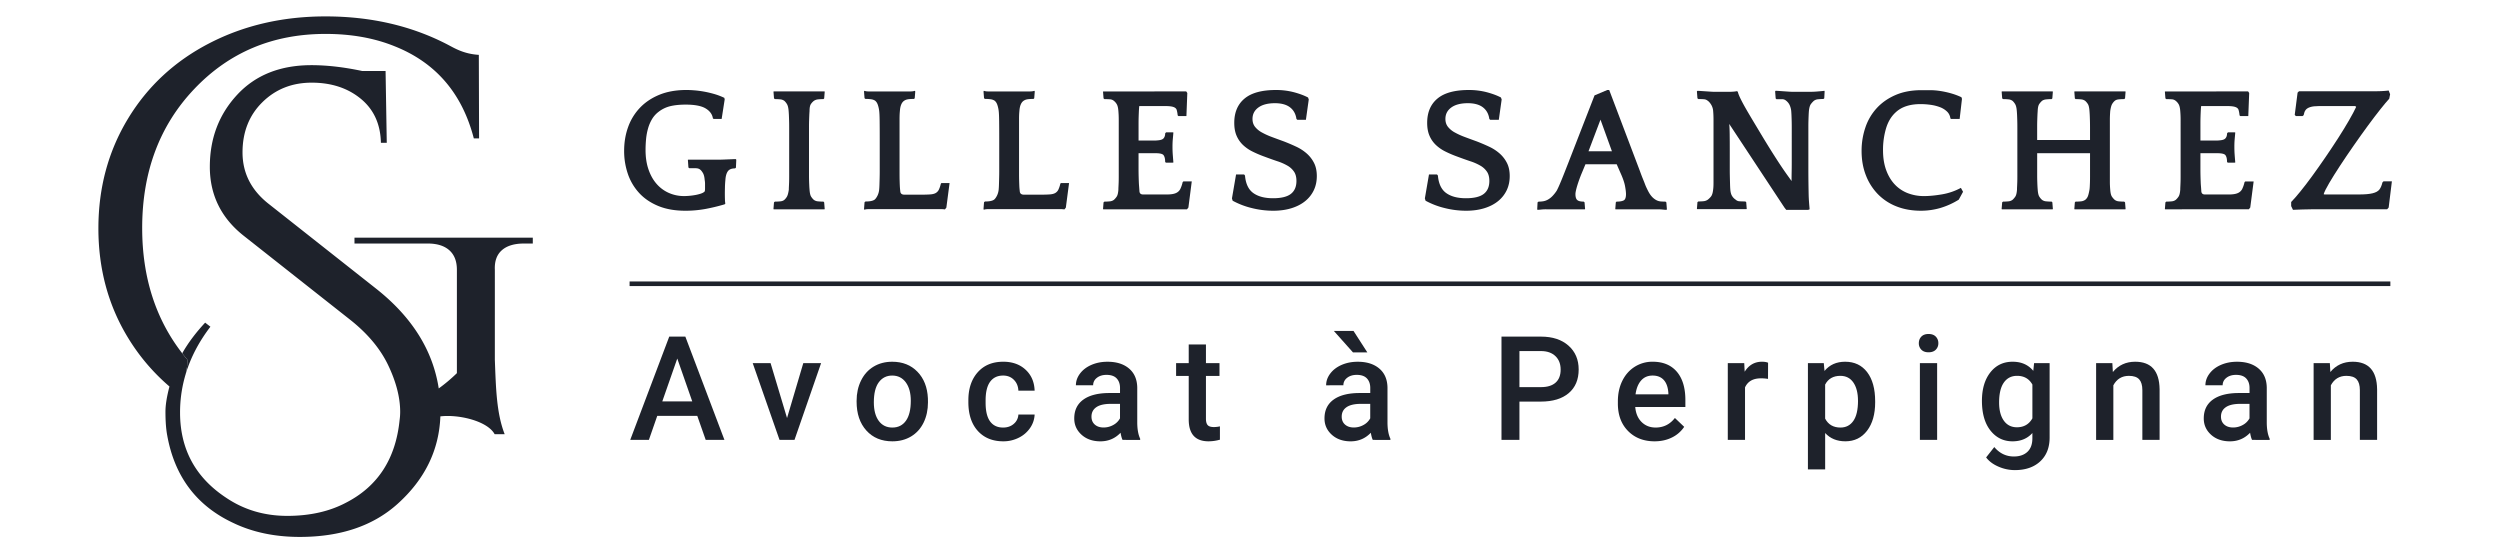
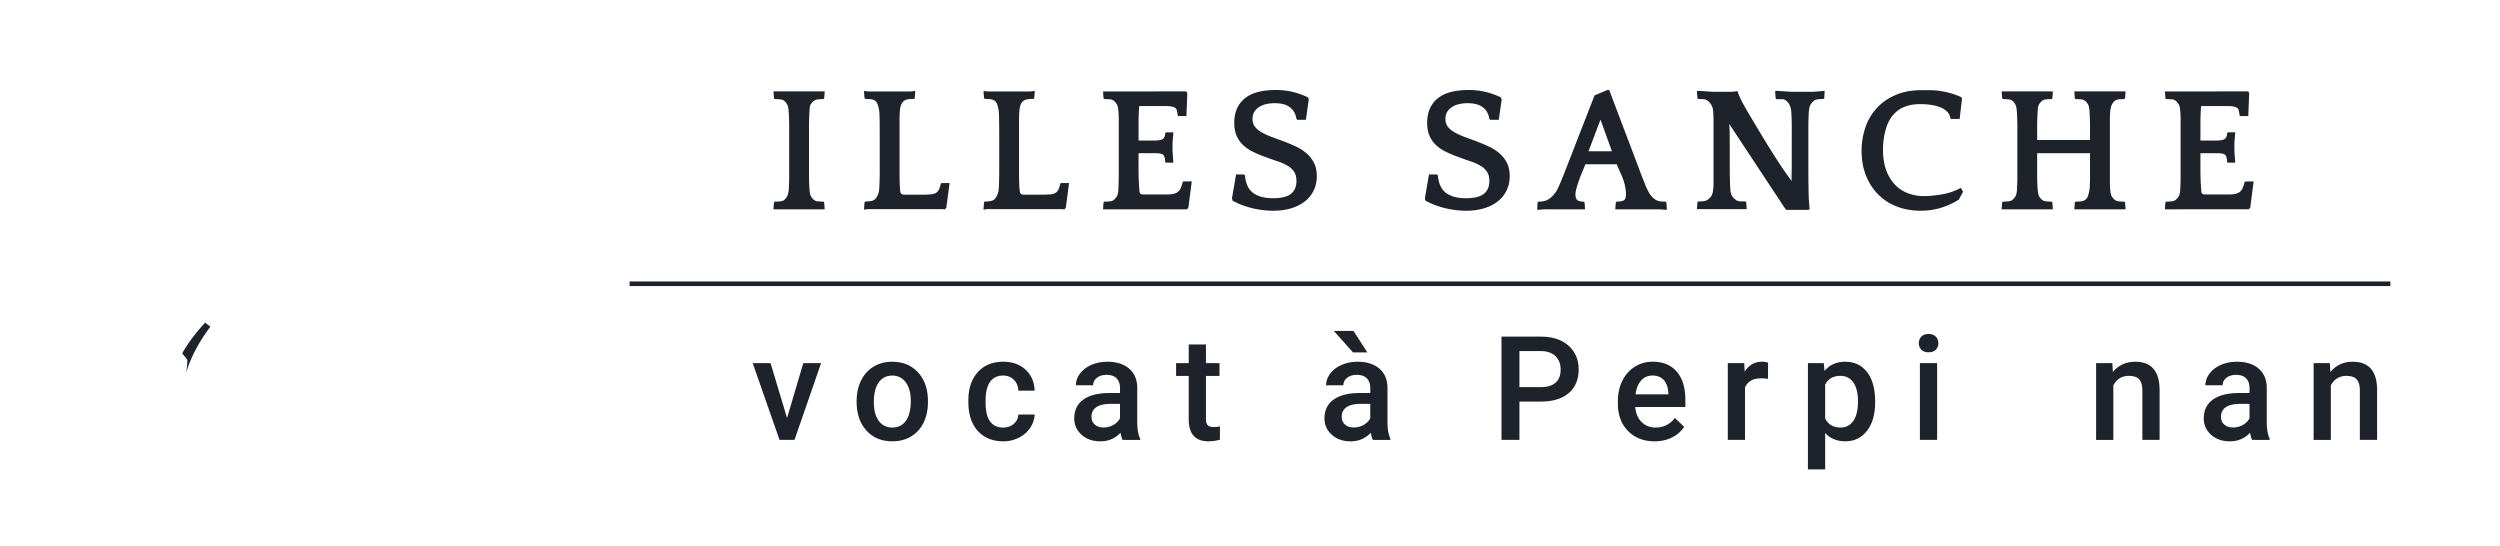
<svg xmlns="http://www.w3.org/2000/svg" viewBox="0 0 6298.38 1376.68">
  <defs>
    <style>.cls-1{fill:#1e222b;}</style>
  </defs>
-   <path class="cls-1" d="M1342.3,598.82v14.71h-22.07q-36.78,0-55.89,16.91t-17.65,49.28V906.25c2.75,72.1,4.11,134.63,24.75,187.61h-25.28C1228.3,1061,1157,1043.51,1109.44,1049q-4.79,127.32-107.14,219.85-92.68,83.85-247.13,83.85-94.15,0-167.69-35.31-138.28-64.74-166.22-220.64-4.41-23.52-4.41-59.58,0-25.22,10.09-63.44A510.43,510.43,0,0,1,322.18,850.35q-74.3-122.08-74.28-275.07t74.28-275.81Q396.45,176.66,527.38,109T820.1,41.32q171.67,0,308.63,71.54c16.66,8.7,39.64,23,77.61,25.35l.63,210.54h-13.24Q1149.6,178.13,993.68,116.34q-76.5-30.9-173.58-30.89-198.57,0-330.23,138.27T358.22,574.54q0,185.54,100.89,315.57,6.21,8,12.75,15.74a134.47,134.47,0,0,1-4,36.35c-.92,3-1.79,6-2.58,9a333.71,333.71,0,0,0-11.65,88.11q0,138.29,116.21,214.76,67.65,45.59,153.72,45.6t149.3-33.83Q992,1204.1,1006.71,1058.47a148.29,148.29,0,0,0,1.47-20.59q0-54.41-30.16-117.68T880.2,804L615.43,595.12q-86.8-67.65-86.79-175t69.14-181.66q69.12-74.26,186.81-74.29,58.81,0,128,14.71H971.4l3,180.93H959.64q-1.49-70.61-50.75-111.06T785.33,208.25q-74.3,0-124.3,49.28T611,384q0,77.24,64.72,128.71L947.87,727.5q135.31,107.06,157.46,251.12a406.09,406.09,0,0,0,45.74-38.54V679.72q0-32.34-19.12-49.28t-54.43-16.91H893.07V598.82Z" />
  <path class="cls-1" d="M467.85,942.2c-.76,3-1.62,6-2.58,9C466.06,948.21,466.93,945.21,467.85,942.2Z" />
  <path class="cls-1" d="M467.85,942.2a134.47,134.47,0,0,0,4-36.35q-6.56-7.76-12.75-15.74,21.69-38.49,57.77-77.29l13.23,10.3Q486.58,880,467.85,942.2Z" />
-   <path class="cls-1" d="M1825.77,514.72a474.6,474.6,0,0,1-47.25,11.47,275.51,275.51,0,0,1-51.75,4.73q-39.15,0-68.18-11.93t-48.15-32.62a134.68,134.68,0,0,1-28.57-48.15,177.08,177.08,0,0,1-9.45-58.05q0-32.4,10.12-60.3a136.93,136.93,0,0,1,29.93-48.6q19.8-20.7,49-32.63t68-11.92q8.54,0,20,.9t24.08,3.15a259.45,259.45,0,0,1,25.87,6.07,162.73,162.73,0,0,1,25.43,9.68l.9,4-7.65,49.05h-20.25l-1.8-1.35q-2.27-15.3-18.23-25t-50.62-9.67q-21.6,0-38,3.82a78.2,78.2,0,0,0-30.37,14.63,64.85,64.85,0,0,0-16.2,18.22,97.05,97.05,0,0,0-9.9,23.18,147.68,147.68,0,0,0-5,26.55q-1.35,14-1.35,27.9,0,27.45,7.42,49.05t20.48,36.45a88,88,0,0,0,30.82,22.72,93.77,93.77,0,0,0,38.48,7.88q6.3,0,13.72-.68t14.63-2a105.39,105.39,0,0,0,12.82-3.17c3.75-1.21,6.37-2.42,7.88-3.62a5.26,5.26,0,0,0,3.15-3.63,31.91,31.91,0,0,0,.45-5.88V464.59a55.39,55.39,0,0,0-.9-11.33q-.91-11.77-4.73-17.89t-6.52-7.93q-4-3.62-12.15-3.62h-15.3l-2.25-1.84-1.35-19.31.9-.45h80.55c2.09,0,5-.07,8.55-.23l11.25-.45c3.89-.14,7.65-.29,11.25-.45s6.45-.22,8.55-.22l.9,1.8-.9,19.8-2.25,1.8q-13.06,0-18.23,7.42t-6.07,21.83q-.91,9-1.13,19.12t-.22,15.08q0,6.75.22,14.62c.15,5.26.52,8.63,1.13,10.13Z" />
  <path class="cls-1" d="M2077.77,230.77l-1.35,17.1-1.8,1.8a126.78,126.78,0,0,0-13.5.67,22.63,22.63,0,0,0-10.8,3.83,35.4,35.4,0,0,0-7.43,8.1q-3.37,5-3.37,17.55-.46,6.3-.68,11.7t-.45,12.6q-.23,7.2-.22,17.55V439.34q0,10.13.22,16.88t.45,11.47c.15,3.15.37,6.53.68,10.13q.88,12.6,4,17.55a36.64,36.64,0,0,0,6.75,8.1,20.24,20.24,0,0,0,10.57,3.82,133.41,133.41,0,0,0,13.73.68l1.8,1.8,1.35,17.1-.9.45H1949.52l-.9-.45,1.35-17.1,2.25-1.8a133.5,133.5,0,0,0,13.72-.68q6.52-.68,10.13-3.82a33,33,0,0,0,6.52-8.1q2.92-5,4.73-17.55c0-2.1.07-4.57.22-7.43s.3-6.37.45-10.57.23-9.3.23-15.3V322.12q0-10.8-.23-18.45t-.45-13.05c-.15-3.6-.38-7.2-.67-10.8q-.91-11.7-4-17.1a34.47,34.47,0,0,0-6.75-8.55,20,20,0,0,0-10.35-3.83,127.32,127.32,0,0,0-13.5-.67l-2.25-1.8-1.35-17.1.9-.45h127.35Z" />
  <path class="cls-1" d="M2215,279.38a76.16,76.16,0,0,0-3.37-15.08q-2.49-7.43-7.43-11a24.46,24.46,0,0,0-9-3.15,95.2,95.2,0,0,0-14.85-.9l-2.25-1.78-1.35-16.9.9-1.8a31,31,0,0,0,11,1.58h104.85a35,35,0,0,0,11.47-1.58l.9,1.8-1.35,16.9-1.8,1.78q-11.25,0-16.42,1.12a22.58,22.58,0,0,0-8.33,3.38q-9.45,6.3-10.8,25.65c-.3,3-.53,6.07-.67,9.22s-.23,7.2-.23,12.15v135.9q0,11,.23,18.45c.14,5,.29,9.31.45,13.05s.52,8.18,1.12,13.28q.45,9,10.35,9h41.85q14.85,0,23.63-.68c5.85-.45,10.42-1.64,13.72-3.6a19.53,19.53,0,0,0,7.65-8.32,71,71,0,0,0,5-14.85l1.35-1.8h20.7l-8.1,61.86-3.6,4.51a67.37,67.37,0,0,0-11.25-.67h-180.9q-7.2,0-10.8,1.57l-.9-1.8,1.35-17.19,2.25-1.82q17.1,0,23.4-4.95,3.6-3.15,7-9.91A45,45,0,0,0,2215,477q.45-4.5.68-12.38t.45-16.43q.21-8.55.22-16v-84q0-24.75-.22-43.44T2215,279.38Z" />
  <path class="cls-1" d="M2516.06,279.38a76.19,76.19,0,0,0-3.38-15.08q-2.47-7.43-7.42-11a24.52,24.52,0,0,0-9-3.15,95.2,95.2,0,0,0-14.85-.9l-2.25-1.78-1.35-16.9.9-1.8a31,31,0,0,0,11,1.58h104.85a35,35,0,0,0,11.48-1.58l.9,1.8-1.35,16.9-1.8,1.78q-11.25,0-16.43,1.12a22.53,22.53,0,0,0-8.32,3.38q-9.45,6.3-10.8,25.65-.45,4.5-.68,9.22t-.22,12.15v135.9q0,11,.22,18.45c.15,5,.3,9.31.45,13.05s.52,8.18,1.13,13.28q.43,9,10.35,9h41.85q14.85,0,23.62-.68c5.85-.45,10.42-1.64,13.73-3.6a19.53,19.53,0,0,0,7.65-8.32,71.55,71.55,0,0,0,4.95-14.85l1.35-1.8h20.7l-8.1,61.86-3.6,4.51a67.45,67.45,0,0,0-11.25-.67h-180.9c-4.8,0-8.41.52-10.8,1.57l-.9-1.8,1.35-17.19,2.25-1.82q17.1,0,23.4-4.95,3.6-3.15,7-9.91a45.21,45.21,0,0,0,4.28-15.75q.43-4.5.67-12.38t.45-16.43q.22-8.55.23-16v-84q0-24.75-.23-43.44T2516.06,279.38Z" />
  <path class="cls-1" d="M2908.45,230.32h80.1l2.7,4.05L2989,292.42h-20.25l-1.8-1.84a73.29,73.29,0,0,0-2.47-13.74q-1.59-5-8.33-7.33t-20.92-2.29h-65l-.45,4q-.45,6.24-.67,11.58c-.16,3.56-.3,7.72-.45,12.47s-.23,10.54-.23,17.37v41.42h39.15a79.68,79.68,0,0,0,14.63-1.15q6.08-1.16,8.77-3.93,4.5-4.61,4.5-12.92l2.25-2.7h16.65l1.8.45q-.9,10.35-1.57,18t-.68,17.55q0,10.81.68,20t1.57,20l-1.8.44h-17.1l-1.8-1.77c0-7.67-1.35-13.33-4-17q-3.6-5.06-20.47-5.06H2868.4v36.27q0,12.82.23,21.24c.15,5.6.29,10.39.45,14.37s.37,7.74.67,11.28.6,7.67.9,12.39q.45,8.4,9,8.4h60.53q14.61,0,22.27-3.47a22.23,22.23,0,0,0,11-9.95,79.68,79.68,0,0,0,6.07-17.58l1.8-1.85h21.15L2994,522.85l-3.6,4.47h-210.6l-.9-.45,1.35-17.1,2.25-1.8a127,127,0,0,0,13.5-.68,20,20,0,0,0,10.35-3.82,42.52,42.52,0,0,0,7-8.1q3.38-5,4.27-17.55c0-2.1.07-4.57.23-7.43s.29-6.37.45-10.57.22-9.3.22-15.3V303.67q0-7.65-.22-13.05c-.16-3.6-.38-7.2-.68-10.8q-.9-12.15-4.27-17.55a29.59,29.59,0,0,0-7-8.1,16.9,16.9,0,0,0-10.35-4q-6.3-.45-13.5-.45l-2.25-1.8-1.35-17.1.9-.45h128.7Z" />
  <path class="cls-1" d="M3155.5,299.62q0,11.7,6.3,19.8a56.08,56.08,0,0,0,17.1,14.17,181.73,181.73,0,0,0,25.2,11.48q14.4,5.4,30.6,11.25,16.2,6.3,31.05,13.27a110.84,110.84,0,0,1,26.33,17.1,79.9,79.9,0,0,1,18.45,23.85q7,13.74,7,33.08,0,19.8-7.65,35.77A78.64,78.64,0,0,1,3288,506.84q-14.18,11.48-34.65,17.78t-45.68,6.3a221.91,221.91,0,0,1-54-6.75,198.55,198.55,0,0,1-48.15-18.45l-1.8-5.85,10.35-60.3h20.25l2.25,2.7q2.7,31.05,20.93,44.1t49.72,13.05q31,0,45-11t13.95-32.62q0-13.95-5.85-22.95a49.15,49.15,0,0,0-16.42-15.3,130.33,130.33,0,0,0-25.43-11.25q-14.85-4.95-32.85-11.7a278.22,278.22,0,0,1-30.15-12.83,97.35,97.35,0,0,1-24.07-16.65,70.2,70.2,0,0,1-16-23.17q-5.85-13.5-5.85-32.4,0-39.6,25.88-61.2t79-21.6a176.74,176.74,0,0,1,45.45,5.62q21.15,5.64,35.55,13.28l1.8,4.95-7.2,51.3h-21.6l-2.25-2.25q-2.7-18.9-16.2-29.25T3212.2,260q-27,0-41.85,10.8T3155.5,299.62Z" />
  <path class="cls-1" d="M3641.5,299.62q0,11.7,6.3,19.8a56,56,0,0,0,17.1,14.17,181.19,181.19,0,0,0,25.2,11.48q14.39,5.4,30.6,11.25,16.2,6.3,31.05,13.27a110.78,110.78,0,0,1,26.32,17.1,79.74,79.74,0,0,1,18.45,23.85q7,13.74,7,33.08,0,19.8-7.65,35.77A78.78,78.78,0,0,1,3774,506.84q-14.17,11.48-34.65,17.78t-45.67,6.3a221.91,221.91,0,0,1-54-6.75,198.55,198.55,0,0,1-48.15-18.45l-1.8-5.85,10.35-60.3h20.25l2.25,2.7q2.7,31.05,20.92,44.1t49.73,13.05q31,0,45-11t13.95-32.62q0-13.95-5.85-22.95a49.19,49.19,0,0,0-16.43-15.3,130.22,130.22,0,0,0-25.42-11.25q-14.85-4.95-32.85-11.7a277.37,277.37,0,0,1-30.15-12.83,97.23,97.23,0,0,1-24.08-16.65,70,70,0,0,1-16-23.17q-5.86-13.5-5.85-32.4,0-39.6,25.87-61.2t79-21.6a176.8,176.8,0,0,1,45.45,5.62q21.13,5.64,35.55,13.28l1.8,4.95-7.2,51.3h-21.6l-2.25-2.25q-2.7-18.9-16.2-29.25T3698.2,260q-27,0-41.85,10.8T3641.5,299.62Z" />
  <path class="cls-1" d="M4054.15,226.72l77.4,204.3q4.05,11.25,7.2,18.9t5.18,13.05c1.35,3.6,2.54,6.52,3.6,8.77s2,4.28,2.92,6.08q5.4,11.25,11,17.32a41.8,41.8,0,0,0,11.25,9,29.4,29.4,0,0,0,11.47,3.38q5.85.45,11.7.45l2.25,1.8,1.35,17.1-.9,1.8q-3.15,0-9.45-.68a122.51,122.51,0,0,0-13-.67H4070.35l-.9-.45,1.35-17.1,1.8-1.8q11.7,0,17.78-2.93t6.07-16q0-7.2-2.47-20.48t-11.48-33.07l-9.45-21.6H3994.3l-9,21.6a348.73,348.73,0,0,0-12.15,33.75q-4.05,14-4.05,19.8,0,10.8,4.5,14.85t16.2,4.05l2.25,1.8,1.35,17.1-.9.45h-97.2a116.19,116.19,0,0,0-12.82.67,91.12,91.12,0,0,1-9.23.68l-.45-1.8.9-17.1L3876,508a76.84,76.84,0,0,0,11.7-.9,36.28,36.28,0,0,0,11.7-4.05,49.76,49.76,0,0,0,11.48-8.78,90.42,90.42,0,0,0,11.47-14.62q1.35-2.7,4-8.33t8.55-20q5.85-14.4,16.2-40.95t27.45-70.65l38.7-99.45,31.95-13.5ZM4002,381.07h59l-28.8-79.65Z" />
  <path class="cls-1" d="M4596.85,230.4l-.9,17.25-2.25,1.77a129,129,0,0,0-13.28.68,20.33,20.33,0,0,0-10.57,3.82,56.76,56.76,0,0,0-7.43,8.1q-3.83,5-5.17,17.54-.47,6.3-.68,11.69c-.15,3.6-.3,7.81-.45,12.6s-.22,10.65-.22,17.54v96.7q0,25.19.22,41.38t.45,27.66q.23,11.47.9,20.47t1.58,19.78l-3.6,1.29H4500.1l-4.5-5.77L4356.55,312.22q.89,8.1,1.12,25.87t.23,41.18v47.47q0,8.77.22,18.23t.45,18.22q.23,8.78.68,14.18.89,11.25,4.95,17.1a28.75,28.75,0,0,0,8.55,8.55,14.38,14.38,0,0,0,9.45,4.05q5.84.45,14.85.45l2.25,1.8,1.35,17.1-.9.45H4276l-.9-.45,1.35-17.1,2.25-1.8a117.6,117.6,0,0,0,13.72-.68,22.08,22.08,0,0,0,10.13-3.81,49.48,49.48,0,0,0,7.65-7.42q4.48-5.17,5.85-18.22c.29-2.1.52-4.56.67-7.41s.23-6.37.23-10.57v-156q0-7.63-.23-13c-.15-3.6-.38-7.19-.67-10.79a36.34,36.34,0,0,0-5.18-16.18q-4.27-6.75-8.32-9.45a16.69,16.69,0,0,0-10.13-4c-4.05-.29-8.63-.45-13.72-.45l-2.25-1.81-1.35-17.21.9-1.66c2.09,0,5.17.14,9.22.42l12.38.82,12.37.83c4.05.27,7.12.41,9.23.41h38.25c2.39,0,5.4-.14,9-.41a76.74,76.74,0,0,0,9.45-1.22l2.25,1.35q1.35,6.33,6.75,17.38t13.27,24.82Q4406,286.9,4415.05,302t18,30q16.2,27.09,28.8,47.16t22.5,35q9.88,14.89,17.1,25t12.15,16.92q0-11.76.22-23.07t.23-23.06V321.79q0-10.85-.23-18.54t-.45-13.12c-.15-3.62-.38-7.24-.67-10.85a48.93,48.93,0,0,0-3.83-14.25,30.58,30.58,0,0,0-9.22-11.54,15.3,15.3,0,0,0-10.58-3.62h-13.72l-1.8-1.85-1.35-17.62.9-1.66q3.13,0,9,.42L4494,230l11.93.83q5.84.41,9,.41h48.15q5.83,0,12.15-.49t12.15-1q5.84-.51,9-1Z" />
  <path class="cls-1" d="M4913.65,297.82a28.27,28.27,0,0,0-8.55-16.88,51.94,51.94,0,0,0-17.78-11,106.83,106.83,0,0,0-23.4-5.85,182.78,182.78,0,0,0-25.42-1.8q-40.07,0-62.1,20.25-17.11,15.3-24.75,40.72a190.28,190.28,0,0,0-7.65,55.13q0,28.35,7.87,49.95t21.6,36.22a88.48,88.48,0,0,0,32.63,22,112.23,112.23,0,0,0,41.4,7.43q19.34,0,44.77-4.28a153.71,153.71,0,0,0,47.93-16.42l5.4,9.9L4934.8,503a189,189,0,0,1-47,21.15,175.25,175.25,0,0,1-48.37,6.75q-33.75,0-61.2-10.78a132.91,132.91,0,0,1-47-30.78,140.1,140.1,0,0,1-30.37-47.63Q4690,414.1,4690,380.39a181.6,181.6,0,0,1,9.67-59.54,136.15,136.15,0,0,1,28.8-48.74q19.13-20.69,47.25-32.81t65.48-12.13h21.15a172,172,0,0,1,25.65,2.05,225,225,0,0,1,27.22,5.92,171.55,171.55,0,0,1,26.33,9.8l1.35,4.1-5.85,50.58H4915Z" />
  <path class="cls-1" d="M5354.19,527.32H5226.85l-.91-.45,1.35-17.1,1.81-1.8a127.22,127.22,0,0,0,13.5-.68,22.78,22.78,0,0,0,10.8-3.82,21.13,21.13,0,0,0,6.29-8.1q2.25-5,4.5-17.55c.3-2.1.53-4.57.68-7.43s.3-6.37.45-10.57.22-9.3.22-15.3V386H5132.35v53.32q0,10.13.22,16.88c.15,4.5.29,8.32.45,11.47s.37,6.53.67,10.13q.9,12.6,4.06,17.55a36.64,36.64,0,0,0,6.75,8.1,20.21,20.21,0,0,0,10.57,3.82,133.36,133.36,0,0,0,13.72.68l1.81,1.8,1.34,17.1-.9.45H5043.69l-.9-.45,1.36-17.1,2.25-1.8a127.22,127.22,0,0,0,13.5-.68,20,20,0,0,0,10.35-3.82,42.85,42.85,0,0,0,7-8.1q3.38-5,4.28-17.55c0-2.1.07-4.57.22-7.43s.3-6.37.45-10.57.23-9.3.23-15.3V322.12q0-10.8-.23-18.45t-.45-13.05q-.23-5.4-.68-10.8-.9-11.7-4-17.1a34.47,34.47,0,0,0-6.75-8.55,20,20,0,0,0-10.35-3.83,127.32,127.32,0,0,0-13.5-.67l-2.25-1.8-1.36-17.1.9-.45H5171l.9.45-1.34,17.1-1.81,1.8q-6.3,0-13.27.67t-11,3.83a42.17,42.17,0,0,0-7,8.1q-3.37,5-3.83,17.55-.45,6.3-.67,11.7c-.16,3.6-.3,7.8-.45,12.6s-.22,10.65-.22,17.55v31.05h133.19v-30.6q0-10.8-.22-18.45t-.45-13.05q-.22-5.4-.68-10.8-.9-12.6-4-17.55a37.77,37.77,0,0,0-6.75-8.1,20.32,20.32,0,0,0-10.58-3.83,133.58,133.58,0,0,0-13.72-.67l-1.81-1.8-1.35-17.1.91-.45h127.34l.91.45-1.35,17.1-2.25,1.8a133.35,133.35,0,0,0-13.73.67q-6.53.67-10.12,3.83a32.61,32.61,0,0,0-6.53,8.1q-2.93,5-4.72,17.55-.46,6.3-.68,11.7t-.22,12.6v152.1q0,6.75.22,11.47c.15,3.15.37,6.53.68,10.13q.89,12.6,4.27,17.55a42.17,42.17,0,0,0,7,8.1,19.92,19.92,0,0,0,10.35,3.82,126.67,126.67,0,0,0,13.5.68l2.25,1.8,1.35,17.1Z" />
  <path class="cls-1" d="M5583.69,230.32h80.1l2.7,4.05-2.25,58.05H5644l-1.8-1.84a74,74,0,0,0-2.48-13.74q-1.57-5-8.32-7.33t-20.93-2.29h-65l-.45,4q-.45,6.24-.68,11.58t-.45,12.47q-.22,7.13-.22,17.37v41.42h39.15a79.64,79.64,0,0,0,14.62-1.15q6.08-1.16,8.78-3.93c3-3.07,4.5-7.38,4.5-12.92l2.25-2.7h16.65l1.8.45q-.92,10.35-1.58,18t-.67,17.55q0,10.81.67,20t1.58,20l-1.8.44h-17.1l-1.8-1.77c0-7.67-1.35-13.33-4-17Q5603,386,5586.16,386h-42.52v36.27q0,12.82.22,21.24t.45,14.37q.22,6,.68,11.28c.29,3.54.6,7.67.9,12.39.29,5.6,3.3,8.4,9,8.4h60.52q14.63,0,22.28-3.47a22.21,22.21,0,0,0,11-9.95,79.63,79.63,0,0,0,6.08-17.58l1.8-1.85h21.15l-8.55,65.73-3.6,4.47H5455l-.9-.45,1.35-17.1,2.25-1.8a127.22,127.22,0,0,0,13.5-.68,20,20,0,0,0,10.35-3.82,42.49,42.49,0,0,0,7-8.1q3.38-5,4.28-17.55c0-2.1.07-4.57.22-7.43s.3-6.37.45-10.57.23-9.3.23-15.3V303.67q0-7.65-.23-13.05c-.15-3.6-.38-7.2-.67-10.8q-.91-12.15-4.28-17.55a29.57,29.57,0,0,0-7-8.1,16.9,16.9,0,0,0-10.35-4q-6.31-.45-13.5-.45l-2.25-1.8-1.35-17.1.9-.45h128.7Z" />
-   <path class="cls-1" d="M5781.24,289.28l7.2-55.92,3.6-3.49h196.42c3.15,0,6.45-.09,9.9-.25s6.9-.39,10.35-.65,6.53-.56,9.23-.9l3.6,9.45-2.25,11.24q-7.66,8.1-22.28,26.53t-31.95,42q-17.32,23.61-35.77,50.14T5895.09,418q-15.77,24.06-27,43.16t-13.95,28.1l2.25.67H5943q22.27,0,34.43-3t17.1-9.41q4.95-6.42,7.65-17.9l2.7-2.76H6026l-8.1,66-4,4.43h-190.8q-9.92,0-22.28.45t-24.07.9l-4.5-9.45V508.87q8.54-8.53,22.5-25.62t30.15-39.31q16.2-22.24,33.3-47.19t32.4-48.76q15.28-23.81,27.22-44.49T5936,269.35l-2.25-2.13h-91.35q-13.95,0-22,2.52t-11.7,7.32c-2.41,3.2-4,7.55-4.95,13l-2.7,2.28h-17.1Z" />
-   <path class="cls-1" d="M1756.67,1047.67h-100.8l-21.09,60.59h-47l98.29-260.21h40.57l98.47,260.21h-47.18Zm-88.11-36.45H1744l-37.71-107.94Z" />
  <path class="cls-1" d="M1982.84,1053.21l40.93-138.32h44.85l-67,193.37H1963.9l-67.55-193.37h45Z" />
  <path class="cls-1" d="M2158.09,1009.79q0-28.42,11.26-51.2t31.63-35q20.37-12.24,46.82-12.24,39.13,0,63.53,25.2t26.36,66.83l.18,10.19q0,28.59-11,51.11t-31.45,34.85q-20.47,12.33-47.27,12.33-40.93,0-65.5-27.25t-24.57-72.65Zm43.42,3.75q0,29.85,12.33,46.73t34.32,16.89q22,0,34.22-17.16t12.24-50.21q0-29.31-12.6-46.47t-34.22-17.15q-21.27,0-33.78,16.88T2201.51,1013.54Z" />
  <path class="cls-1" d="M2527.23,1077.16q16.26,0,27-9.47a32.32,32.32,0,0,0,11.43-23.41h40.93a63.85,63.85,0,0,1-11.26,33.69,73.93,73.93,0,0,1-28.59,24.75,85.31,85.31,0,0,1-39,9.11q-40.58,0-64.34-26.27T2439.66,1013v-4.46q0-44.14,23.59-70.68t64.34-26.54q34.48,0,56.2,20.1t22.79,52.81h-40.93q-.71-16.62-11.34-27.34t-27.08-10.72q-21.09,0-32.52,15.28t-11.62,46.37v7q0,31.45,11.35,46.91T2527.23,1077.16Z" />
  <path class="cls-1" d="M2828.11,1108.26q-2.87-5.54-5-18-20.73,21.61-50.75,21.62-29.13,0-47.54-16.62t-18.4-41.1q0-30.91,23-47.45t65.68-16.53h26.63V977.44q0-15-8.4-24t-25.56-9q-14.83,0-24.3,7.42t-9.48,18.85h-43.42q0-15.9,10.54-29.76t28.68-21.71q18.15-7.86,40.48-7.86,34,0,54.15,17.06t20.73,48v87.21q0,26.1,7.33,41.64v3ZM2780.39,1077a49.42,49.42,0,0,0,24.22-6.25,41.87,41.87,0,0,0,17.07-16.8v-36.46h-23.41q-24.14,0-36.28,8.4t-12.16,23.77q0,12.51,8.31,19.93T2780.39,1077Z" />
  <path class="cls-1" d="M3038.2,867.89v47h34.14v32.17H3038.2V1055q0,11.09,4.38,16t15.64,4.91a66.49,66.49,0,0,0,15.19-1.79v33.6a107,107,0,0,1-28.6,4.11q-50,0-50-55.22V947.06H2963V914.89h31.81v-47Z" />
  <path class="cls-1" d="M3458.57,1108.26q-2.87-5.54-5-18-20.73,21.61-50.75,21.62-29.13,0-47.54-16.62t-18.41-41.1q0-30.91,23-47.45t65.67-16.53h26.63V977.44q0-15-8.4-24t-25.55-9q-14.83,0-24.31,7.42t-9.47,18.85H3341q0-15.9,10.55-29.76t28.68-21.71q18.14-7.86,40.48-7.86,33.95,0,54.15,17.06t20.73,48v87.21q0,26.1,7.33,41.64v3Zm-13.76-220.44-36.1.09-48.26-54.15H3410Zm-34,189.16a49.42,49.42,0,0,0,24.22-6.25,41.79,41.79,0,0,0,17.06-16.8v-36.46h-23.41q-24.12,0-36.28,8.4t-12.15,23.77q0,12.51,8.31,19.93T3410.85,1077Z" />
  <path class="cls-1" d="M3828,1011.75v96.51h-45.22V848.05h99.55q43.59,0,69.25,22.73t25.64,60.11q0,38.28-25.11,59.57t-70.32,21.29Zm0-36.45h54.33q24.12,0,36.81-11.35t12.69-32.79q0-21.09-12.87-33.69t-35.38-13H3828Z" />
  <path class="cls-1" d="M4168.55,1111.83q-41.28,0-66.93-26T4076,1016.58v-5.36q0-29,11.17-51.74T4118.51,924a82.89,82.89,0,0,1,45-12.69q39.49,0,61,25.2t21.54,71.3v17.51H4119.76q2,24,16,37.89t35.29,13.94q29.85,0,48.61-24.12l23.41,22.33a78.16,78.16,0,0,1-31,26.9Q4192.68,1111.83,4168.55,1111.83Zm-5.18-165.66q-17.88,0-28.87,12.51t-14,34.84h82.74v-3.21q-1.44-21.81-11.62-33T4163.37,946.17Z" />
  <path class="cls-1" d="M4454.24,954.57a106.79,106.79,0,0,0-17.7-1.43q-29.84,0-40.21,22.87v132.25h-43.42V914.89h41.46l1.07,21.63q15.72-25.2,43.61-25.2,9.28,0,15.36,2.5Z" />
  <path class="cls-1" d="M4724.2,1013.54q0,44.87-20.38,71.57t-54.68,26.72q-31.81,0-50.93-20.91v91.68h-43.43V914.89h40l1.79,19.66q19.11-23.24,52-23.23,35.38,0,55.49,26.36t20.11,73.18Zm-43.25-3.75q0-28.95-11.53-45.93t-33-17q-26.62,0-38.24,22v85.78q11.79,22.53,38.6,22.52,20.73,0,32.43-16.71T4681,1009.79Z" />
  <path class="cls-1" d="M4834.21,864.67q0-10,6.35-16.62t18.13-6.61q11.81,0,18.23,6.61a22.88,22.88,0,0,1,6.44,16.62,22.35,22.35,0,0,1-6.44,16.36q-6.43,6.53-18.23,6.52T4840.56,881A22.48,22.48,0,0,1,4834.21,864.67Zm46.11,243.59h-43.43V914.89h43.43Z" />
-   <path class="cls-1" d="M4993.19,1010.15q0-45,21.18-71.94t56.2-26.89q33.06,0,52,23l2-19.48h39.14v187.47q0,38.07-23.68,60.05t-63.89,22a103,103,0,0,1-41.55-8.85q-20.28-8.85-30.82-23.14l20.55-26.09q20,23.76,49.32,23.77,21.63,0,34.14-11.71t12.51-34.4v-13q-18.77,20.91-50,20.91-34,0-55.49-27T4993.19,1010.15Zm43.25,3.75q0,29.13,11.88,45.84t33,16.71q26.27,0,39-22.52V968.86q-12.35-22-38.61-22-21.43,0-33.33,17T5036.44,1013.9Z" />
  <path class="cls-1" d="M5321.77,914.89l1.25,22.34q21.45-25.9,56.29-25.91,60.4,0,61.48,69.16v127.78h-43.43V983q0-18.4-7.95-27.25t-26-8.85q-26.27,0-39.14,23.77v137.61h-43.42V914.89Z" />
  <path class="cls-1" d="M5673.76,1108.26q-2.86-5.54-5-18-20.74,21.61-50.76,21.62-29.13,0-47.54-16.62t-18.4-41.1q0-30.91,23-47.45t65.68-16.53h26.63V977.44q0-15-8.4-24t-25.56-9q-14.84,0-24.3,7.42t-9.48,18.85h-43.42q0-15.9,10.54-29.76t28.68-21.71q18.15-7.86,40.48-7.86,34,0,54.15,17.06t20.73,48v87.21q0,26.1,7.33,41.64v3ZM5626,1077a49.42,49.42,0,0,0,24.22-6.25,41.87,41.87,0,0,0,17.07-16.8v-36.46h-23.42q-24.12,0-36.27,8.4t-12.16,23.77q0,12.51,8.31,19.93T5626,1077Z" />
  <path class="cls-1" d="M5869.73,914.89l1.25,22.34q21.45-25.9,56.3-25.91,60.41,0,61.48,69.16v127.78h-43.43V983q0-18.4-7.95-27.25t-26-8.85q-26.27,0-39.13,23.77v137.61h-43.43V914.89Z" />
  <rect class="cls-1" x="1586.16" y="709.11" width="4435.99" height="11.6" />
</svg>